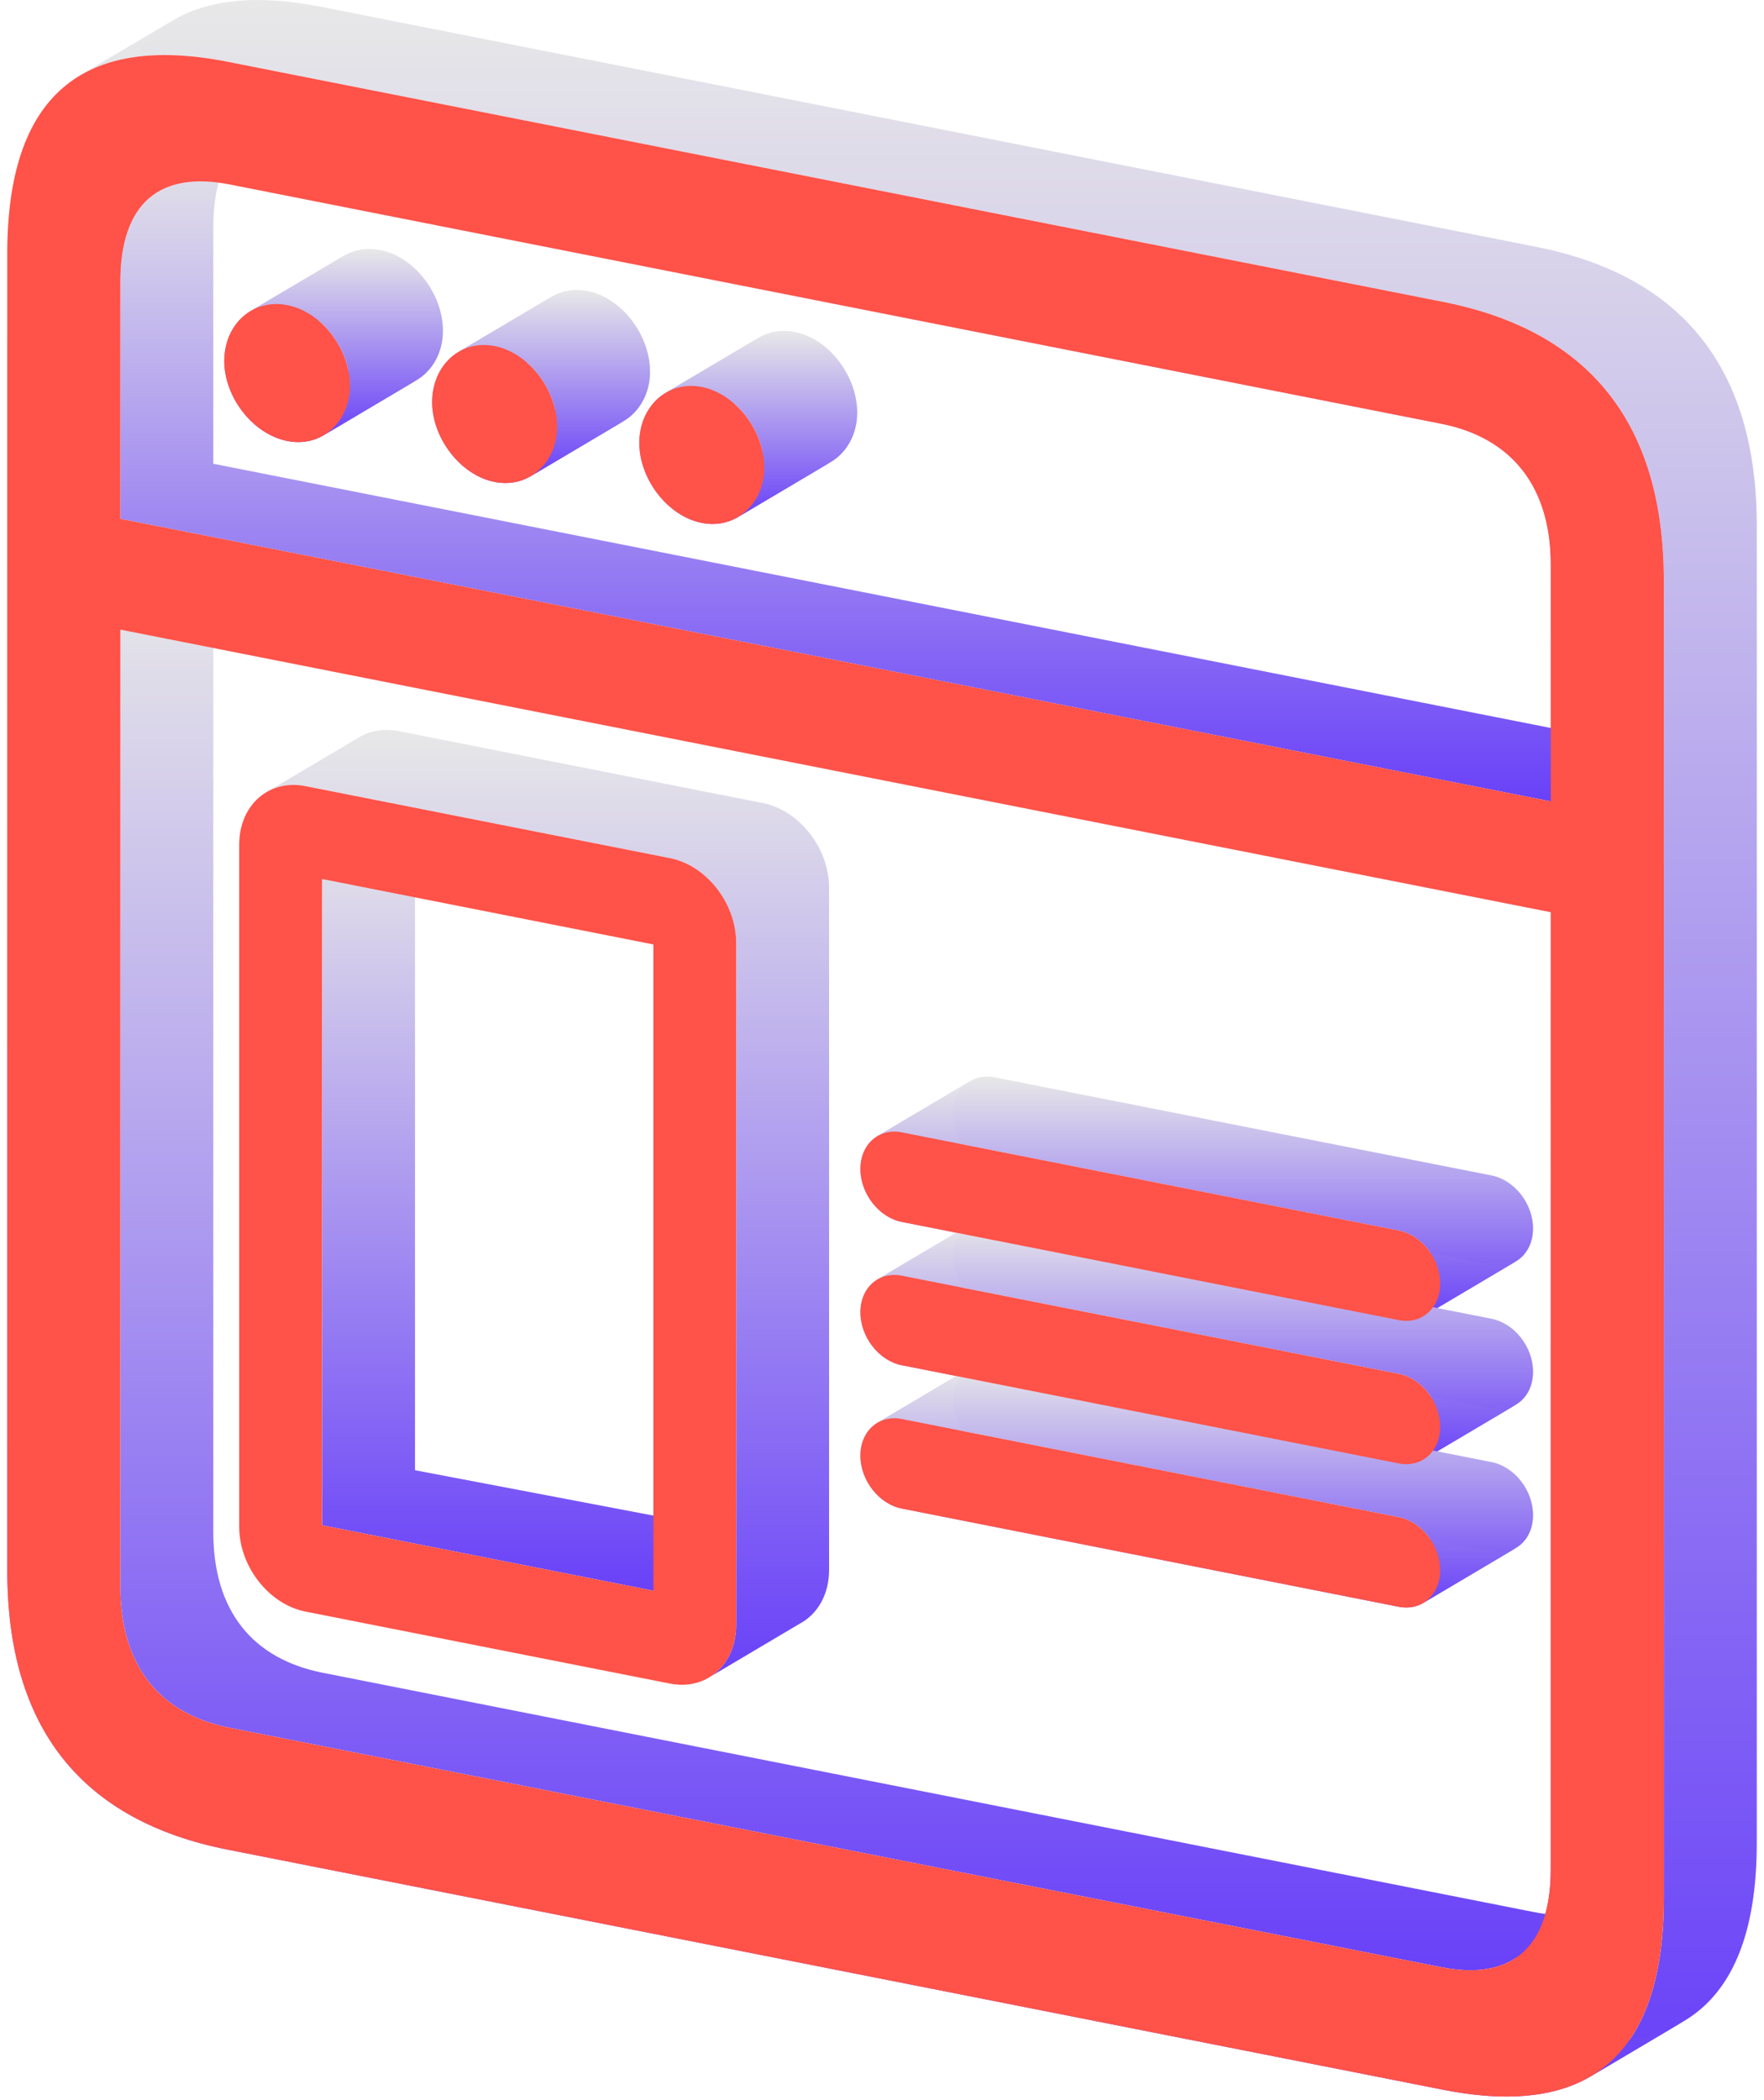
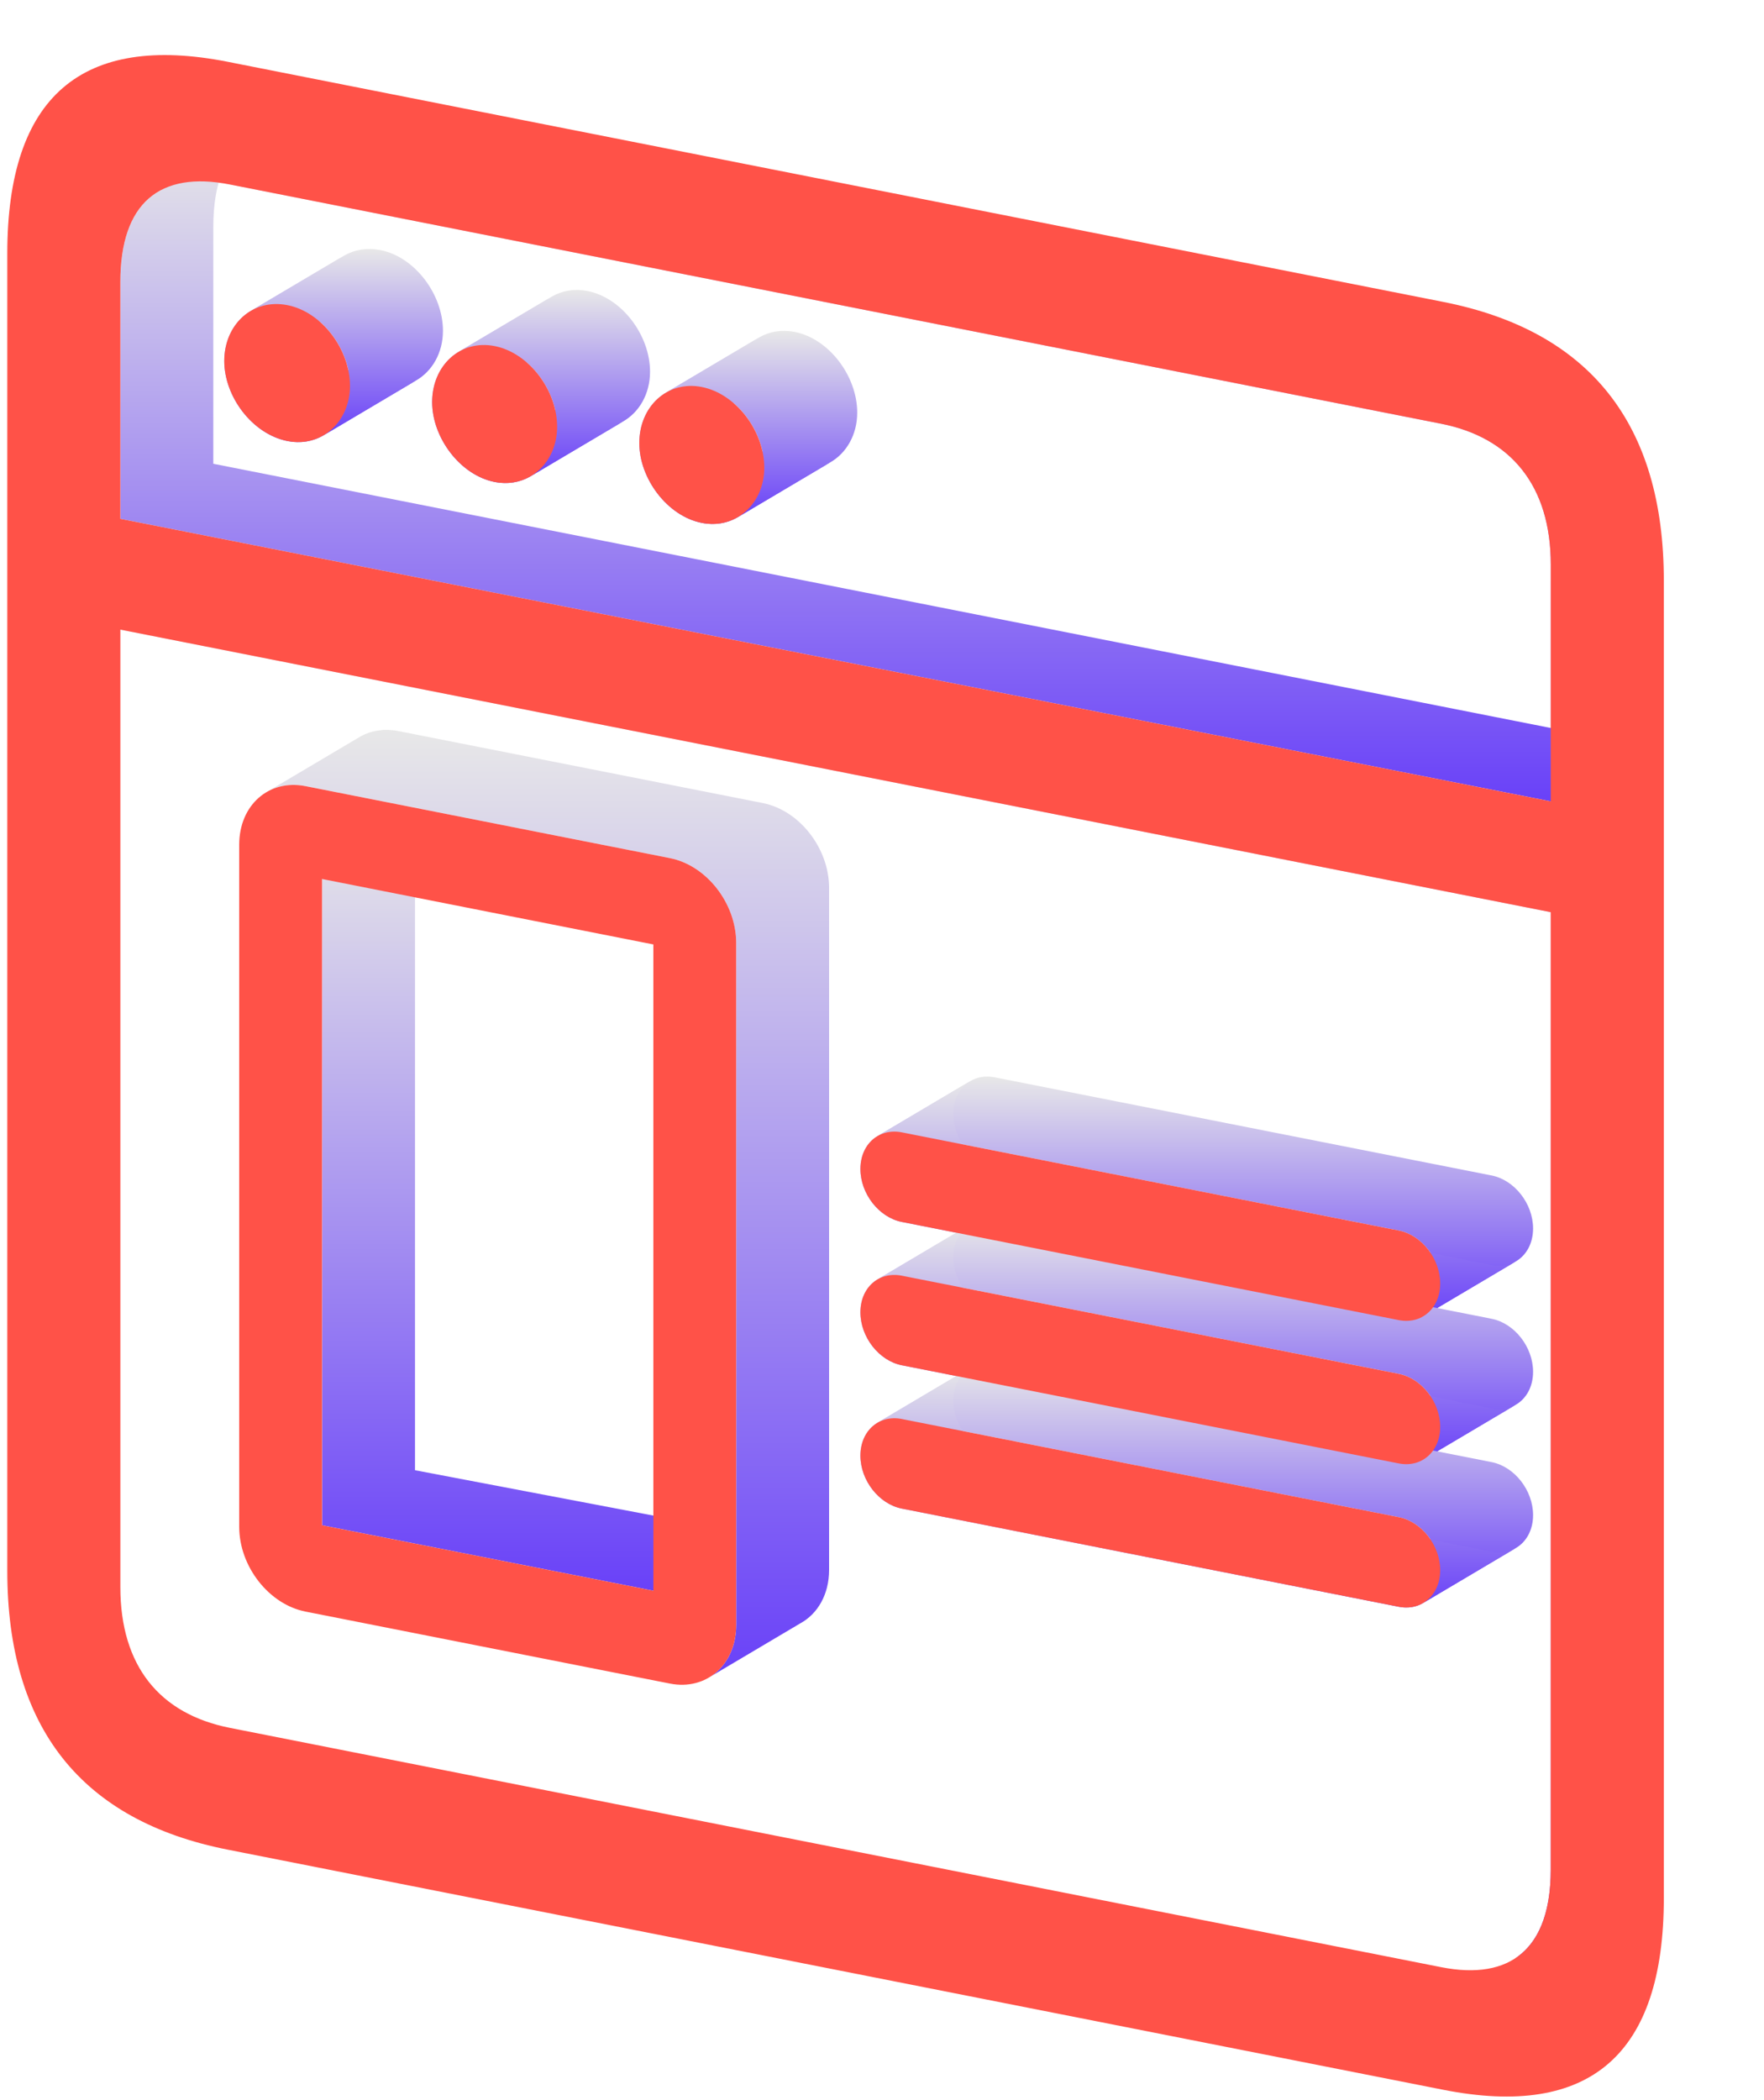
<svg xmlns="http://www.w3.org/2000/svg" width="121" height="144" viewBox="0 0 121 144" fill="none">
-   <path fill-rule="evenodd" clip-rule="evenodd" d="M109.036 142.414C112.429 140.458 114.131 136.362 114.131 130.144V39.821C114.131 29.1 109.073 22.69 99.005 20.702L15.627 4.238C11.419 3.408 8.078 3.694 5.617 5.103L11.99 1.328C14.451 -0.081 17.792 -0.367 22 0.462L105.378 16.926C115.446 18.915 120.504 25.325 120.504 36.046V126.369C120.504 132.587 118.802 136.683 115.409 138.639L109.036 142.414Z" fill="url(#paint0_linear_144_287)" />
-   <path fill-rule="evenodd" clip-rule="evenodd" d="M5.616 5.103C2.218 7.049 0.5 11.137 0.5 17.384V107.709C0.5 118.481 5.607 124.848 15.626 126.826L99.004 143.29C103.232 144.125 106.577 143.831 109.035 142.414L115.407 138.639C112.95 140.055 109.605 140.35 105.377 139.515L21.999 123.051C11.98 121.072 6.873 114.706 6.873 103.934V13.608C6.873 7.362 8.591 3.274 11.989 1.328L5.616 5.103Z" fill="url(#paint1_linear_144_287)" />
  <path fill-rule="evenodd" clip-rule="evenodd" d="M10.695 13.239C11.945 12.427 13.654 12.23 15.773 12.649L98.863 29.056C103.631 29.997 106.377 33.298 106.377 38.712V54.948L112.75 51.173V34.936C112.75 29.522 110.004 26.222 105.236 25.281L22.146 8.874C20.027 8.455 18.318 8.652 17.068 9.464L10.695 13.239Z" fill="url(#paint2_linear_144_287)" />
  <path fill-rule="evenodd" clip-rule="evenodd" d="M106.375 54.949L8.258 35.575V19.338C8.258 16.306 9.103 14.274 10.694 13.24L17.066 9.465C15.476 10.499 14.631 12.531 14.631 15.562V31.799L112.748 51.174L106.375 54.949Z" fill="url(#paint3_linear_144_287)" />
  <path fill-rule="evenodd" clip-rule="evenodd" d="M17.261 21.283C16.124 21.921 15.383 23.204 15.383 24.753C15.383 27.198 17.311 29.766 19.719 30.241C20.616 30.419 21.45 30.267 22.14 29.878L28.513 26.102C27.823 26.492 26.989 26.643 26.092 26.466C23.683 25.991 21.756 23.423 21.756 20.978C21.756 19.429 22.497 18.146 23.634 17.508L17.261 21.283Z" fill="url(#paint4_linear_144_287)" />
  <path fill-rule="evenodd" clip-rule="evenodd" d="M22.144 29.878C23.27 29.242 24.011 27.971 24.011 26.456C24.011 23.958 22.083 21.39 19.724 20.924C18.808 20.743 17.963 20.892 17.266 21.283L23.639 17.508C24.336 17.117 25.181 16.968 26.097 17.148C28.456 17.614 30.384 20.182 30.384 22.68C30.384 24.196 29.643 25.467 28.517 26.102L22.144 29.878Z" fill="url(#paint5_linear_144_287)" />
  <path fill-rule="evenodd" clip-rule="evenodd" d="M31.506 24.096C30.381 24.736 29.641 26.019 29.641 27.568C29.641 30.013 31.568 32.581 33.928 33.047C34.825 33.224 35.659 33.073 36.349 32.683L42.722 28.908C42.032 29.297 41.198 29.449 40.301 29.271C37.941 28.806 36.014 26.238 36.014 23.793C36.014 22.244 36.754 20.961 37.879 20.32L31.506 24.096Z" fill="url(#paint6_linear_144_287)" />
  <path fill-rule="evenodd" clip-rule="evenodd" d="M36.351 32.684C37.476 32.048 38.216 30.777 38.216 29.262C38.216 26.763 36.291 24.196 33.929 23.73C33.032 23.552 32.198 23.703 31.508 24.096L37.881 20.321C38.571 19.928 39.405 19.777 40.302 19.954C42.664 20.421 44.589 22.988 44.589 25.486C44.589 27.002 43.849 28.273 42.724 28.908L36.351 32.684Z" fill="url(#paint7_linear_144_287)" />
  <path fill-rule="evenodd" clip-rule="evenodd" d="M45.717 26.902C44.592 27.543 43.852 28.826 43.852 30.375C43.852 32.819 45.779 35.387 48.139 35.853C49.035 36.03 49.869 35.879 50.559 35.49L56.932 31.714C56.242 32.104 55.408 32.255 54.512 32.078C52.152 31.612 50.224 29.044 50.224 26.599C50.224 25.051 50.965 23.767 52.09 23.127L45.717 26.902Z" fill="url(#paint8_linear_144_287)" />
  <path fill-rule="evenodd" clip-rule="evenodd" d="M50.561 35.488C51.686 34.852 52.427 33.582 52.427 32.066C52.427 29.568 50.502 27.001 48.14 26.534C47.243 26.357 46.408 26.508 45.719 26.901L52.092 23.125C52.781 22.733 53.616 22.582 54.513 22.759C56.874 23.225 58.8 25.793 58.8 28.291C58.8 29.807 58.059 31.077 56.934 31.713L50.561 35.488Z" fill="url(#paint9_linear_144_287)" />
  <path fill-rule="evenodd" clip-rule="evenodd" d="M8.258 43.17L106.373 62.544V128.194C106.373 131.225 105.512 133.254 103.917 134.287L110.29 130.512C111.885 129.479 112.746 127.45 112.746 124.419V58.769L14.631 39.395L8.258 43.17Z" fill="url(#paint10_linear_144_287)" />
-   <path fill-rule="evenodd" clip-rule="evenodd" d="M103.917 134.287C102.664 135.099 100.957 135.296 98.859 134.882L15.771 118.473C10.954 117.522 8.258 114.231 8.258 108.818V43.17L14.631 39.395V105.042C14.631 110.456 17.327 113.747 22.144 114.698L105.232 131.107C107.33 131.521 109.037 131.324 110.29 130.512L103.917 134.287Z" fill="url(#paint11_linear_144_287)" />
  <path fill-rule="evenodd" clip-rule="evenodd" d="M60.18 77.904C60.65 77.625 61.23 77.519 61.857 77.643L95.946 84.374C97.515 84.684 98.787 86.31 98.787 88.006C98.787 89.024 98.329 89.836 97.624 90.255L103.997 86.48C104.702 86.06 105.16 85.249 105.16 84.231C105.16 82.535 103.888 80.909 102.319 80.599L68.23 73.868C67.603 73.744 67.023 73.849 66.553 74.129L60.18 77.904Z" fill="url(#paint12_linear_144_287)" />
  <path fill-rule="evenodd" clip-rule="evenodd" d="M97.623 90.255C97.153 90.535 96.573 90.64 95.945 90.516L61.856 83.785C60.288 83.475 59.016 81.849 59.016 80.153C59.016 79.135 59.474 78.324 60.179 77.904L66.552 74.129C65.847 74.549 65.389 75.36 65.389 76.378C65.389 78.074 66.66 79.7 68.229 80.01L102.318 86.741C102.946 86.865 103.526 86.76 103.996 86.48L97.623 90.255Z" fill="url(#paint13_linear_144_287)" />
  <path fill-rule="evenodd" clip-rule="evenodd" d="M60.18 87.731C60.65 87.451 61.23 87.345 61.857 87.469L95.946 94.2C97.515 94.51 98.787 96.137 98.787 97.832C98.787 98.85 98.329 99.662 97.624 100.081L103.997 96.306C104.702 95.887 105.16 95.075 105.16 94.057C105.16 92.361 103.888 90.735 102.319 90.425L68.23 83.694C67.603 83.57 67.023 83.675 66.553 83.955L60.18 87.731Z" fill="url(#paint14_linear_144_287)" />
  <path fill-rule="evenodd" clip-rule="evenodd" d="M97.623 100.081C97.153 100.361 96.573 100.466 95.945 100.342L61.856 93.611C60.288 93.301 59.016 91.676 59.016 89.979C59.016 88.962 59.474 88.15 60.179 87.73L66.552 83.955C65.847 84.375 65.389 85.186 65.389 86.204C65.389 87.9 66.66 89.526 68.229 89.836L102.318 96.567C102.946 96.691 103.526 96.586 103.996 96.306L97.623 100.081Z" fill="url(#paint15_linear_144_287)" />
  <path fill-rule="evenodd" clip-rule="evenodd" d="M60.18 97.559C60.65 97.279 61.23 97.173 61.857 97.297L95.946 104.029C97.515 104.338 98.787 105.965 98.787 107.66C98.787 108.678 98.329 109.49 97.624 109.909L103.997 106.134C104.702 105.715 105.16 104.903 105.16 103.885C105.16 102.189 103.888 100.563 102.319 100.253L68.23 93.522C67.603 93.398 67.023 93.504 66.553 93.783L60.18 97.559Z" fill="url(#paint16_linear_144_287)" />
  <path fill-rule="evenodd" clip-rule="evenodd" d="M97.623 109.909C97.153 110.189 96.573 110.294 95.945 110.17L61.856 103.439C60.288 103.129 59.016 101.504 59.016 99.807C59.016 98.79 59.474 97.978 60.179 97.558L66.552 93.783C65.847 94.203 65.389 95.014 65.389 96.032C65.389 97.728 66.66 99.354 68.229 99.664L102.318 106.395C102.946 106.519 103.526 106.414 103.996 106.134L97.623 109.909Z" fill="url(#paint17_linear_144_287)" />
  <path fill-rule="evenodd" clip-rule="evenodd" d="M22.094 60.269V104.583L44.82 109.071L50.5 105L28.467 100.808V56.494L22.094 60.269Z" fill="url(#paint18_linear_144_287)" />
  <path fill-rule="evenodd" clip-rule="evenodd" d="M48.522 115.084C49.714 114.433 50.497 113.103 50.497 111.42V64.65C50.497 61.936 48.462 59.334 45.952 58.839L20.953 53.902C19.999 53.714 19.114 53.857 18.383 54.255L24.756 50.48C25.487 50.082 26.372 49.939 27.326 50.127L52.324 55.063C54.835 55.559 56.87 58.161 56.87 60.875V107.645C56.87 109.327 56.087 110.658 54.895 111.308L48.522 115.084Z" fill="url(#paint19_linear_144_287)" />
  <path fill-rule="evenodd" clip-rule="evenodd" d="M99.004 143.29L15.626 126.826C5.607 124.848 0.5 118.481 0.5 107.709V17.384C0.5 6.614 5.607 2.262 15.626 4.238L99.004 20.702C109.072 22.69 114.129 29.1 114.129 39.821V130.144C114.129 140.865 109.072 145.278 99.004 143.29ZM15.77 12.649C10.953 11.698 8.256 13.923 8.256 19.337V35.574L106.373 54.948V38.712C106.373 33.298 103.627 29.997 98.86 29.056L15.77 12.649ZM19.72 20.924C22.079 21.389 24.007 23.957 24.007 26.455C24.007 28.9 22.079 30.707 19.72 30.241C17.311 29.765 15.383 27.198 15.383 24.753C15.383 22.255 17.311 20.448 19.72 20.924ZM33.929 23.729C36.291 24.195 38.216 26.763 38.216 29.261C38.216 31.706 36.291 33.513 33.929 33.047C31.57 32.581 29.642 30.013 29.642 27.568C29.642 25.07 31.568 23.263 33.929 23.729ZM48.138 26.535C50.5 27.001 52.425 29.569 52.425 32.067C52.425 34.512 50.498 36.319 48.138 35.853C45.779 35.387 43.851 32.819 43.851 30.374C43.851 27.876 45.777 26.069 48.138 26.535ZM8.256 108.819C8.256 114.232 10.953 117.523 15.77 118.474L98.858 134.883C103.626 135.824 106.371 133.608 106.371 128.195V62.545L8.256 43.171V108.819ZM61.86 77.642C60.291 77.333 59.019 78.457 59.019 80.153C59.019 81.849 60.291 83.475 61.86 83.785L95.949 90.516C97.517 90.826 98.789 89.702 98.789 88.006C98.789 86.31 97.517 84.683 95.949 84.374L61.86 77.642ZM61.86 87.47C60.291 87.16 59.019 88.284 59.019 89.98C59.019 91.676 60.291 93.302 61.86 93.612L95.949 100.343C97.517 100.653 98.789 99.529 98.789 97.833C98.789 96.137 97.517 94.511 95.949 94.201L61.86 87.47ZM61.86 97.297C60.291 96.987 59.019 98.112 59.019 99.807C59.019 101.504 60.291 103.13 61.86 103.439L95.949 110.171C97.517 110.48 98.789 109.357 98.789 107.66C98.789 105.965 97.517 104.338 95.949 104.028L61.86 97.297ZM44.816 109.071L22.09 104.583V60.269L44.816 64.757V109.071ZM16.408 57.919C16.408 55.205 18.443 53.407 20.953 53.903L45.952 58.839C48.462 59.335 50.497 61.936 50.497 64.65V111.42C50.497 114.134 48.462 115.933 45.952 115.437L20.953 110.501C18.443 110.005 16.408 107.403 16.408 104.689V57.919Z" fill="#FF5248" />
  <defs>
    <linearGradient id="paint0_linear_144_287" x1="63.06" y1="0" x2="63.06" y2="142.414" gradientUnits="userSpaceOnUse">
      <stop stop-color="#E8E8E8" />
      <stop offset="1" stop-color="#6941F8" />
    </linearGradient>
    <linearGradient id="paint1_linear_144_287" x1="57.954" y1="1.328" x2="57.954" y2="143.753" gradientUnits="userSpaceOnUse">
      <stop stop-color="#E8E8E8" />
      <stop offset="1" stop-color="#6941F8" />
    </linearGradient>
    <linearGradient id="paint2_linear_144_287" x1="61.723" y1="8.66" x2="61.723" y2="54.948" gradientUnits="userSpaceOnUse">
      <stop stop-color="#E8E8E8" />
      <stop offset="1" stop-color="#6941F8" />
    </linearGradient>
    <linearGradient id="paint3_linear_144_287" x1="60.503" y1="9.465" x2="60.503" y2="54.949" gradientUnits="userSpaceOnUse">
      <stop stop-color="#E8E8E8" />
      <stop offset="1" stop-color="#6941F8" />
    </linearGradient>
    <linearGradient id="paint4_linear_144_287" x1="21.948" y1="17.508" x2="21.948" y2="30.315" gradientUnits="userSpaceOnUse">
      <stop stop-color="#E8E8E8" />
      <stop offset="1" stop-color="#6941F8" />
    </linearGradient>
    <linearGradient id="paint5_linear_144_287" x1="23.825" y1="17.072" x2="23.825" y2="29.878" gradientUnits="userSpaceOnUse">
      <stop stop-color="#E8E8E8" />
      <stop offset="1" stop-color="#6941F8" />
    </linearGradient>
    <linearGradient id="paint6_linear_144_287" x1="36.181" y1="20.32" x2="36.181" y2="33.12" gradientUnits="userSpaceOnUse">
      <stop stop-color="#E8E8E8" />
      <stop offset="1" stop-color="#6941F8" />
    </linearGradient>
    <linearGradient id="paint7_linear_144_287" x1="38.049" y1="19.881" x2="38.049" y2="32.684" gradientUnits="userSpaceOnUse">
      <stop stop-color="#E8E8E8" />
      <stop offset="1" stop-color="#6941F8" />
    </linearGradient>
    <linearGradient id="paint8_linear_144_287" x1="50.392" y1="23.127" x2="50.392" y2="35.927" gradientUnits="userSpaceOnUse">
      <stop stop-color="#E8E8E8" />
      <stop offset="1" stop-color="#6941F8" />
    </linearGradient>
    <linearGradient id="paint9_linear_144_287" x1="52.26" y1="22.686" x2="52.26" y2="35.488" gradientUnits="userSpaceOnUse">
      <stop stop-color="#E8E8E8" />
      <stop offset="1" stop-color="#6941F8" />
    </linearGradient>
    <linearGradient id="paint10_linear_144_287" x1="60.502" y1="39.395" x2="60.502" y2="134.287" gradientUnits="userSpaceOnUse">
      <stop stop-color="#E8E8E8" />
      <stop offset="1" stop-color="#6941F8" />
    </linearGradient>
    <linearGradient id="paint11_linear_144_287" x1="59.274" y1="39.395" x2="59.274" y2="135.092" gradientUnits="userSpaceOnUse">
      <stop stop-color="#E8E8E8" />
      <stop offset="1" stop-color="#6941F8" />
    </linearGradient>
    <linearGradient id="paint12_linear_144_287" x1="82.67" y1="73.816" x2="82.67" y2="90.255" gradientUnits="userSpaceOnUse">
      <stop stop-color="#E8E8E8" />
      <stop offset="1" stop-color="#6941F8" />
    </linearGradient>
    <linearGradient id="paint13_linear_144_287" x1="81.506" y1="74.129" x2="81.506" y2="90.568" gradientUnits="userSpaceOnUse">
      <stop stop-color="#E8E8E8" />
      <stop offset="1" stop-color="#6941F8" />
    </linearGradient>
    <linearGradient id="paint14_linear_144_287" x1="82.67" y1="83.643" x2="82.67" y2="100.081" gradientUnits="userSpaceOnUse">
      <stop stop-color="#E8E8E8" />
      <stop offset="1" stop-color="#6941F8" />
    </linearGradient>
    <linearGradient id="paint15_linear_144_287" x1="81.506" y1="83.955" x2="81.506" y2="100.394" gradientUnits="userSpaceOnUse">
      <stop stop-color="#E8E8E8" />
      <stop offset="1" stop-color="#6941F8" />
    </linearGradient>
    <linearGradient id="paint16_linear_144_287" x1="82.67" y1="93.471" x2="82.67" y2="109.909" gradientUnits="userSpaceOnUse">
      <stop stop-color="#E8E8E8" />
      <stop offset="1" stop-color="#6941F8" />
    </linearGradient>
    <linearGradient id="paint17_linear_144_287" x1="81.506" y1="93.783" x2="81.506" y2="110.222" gradientUnits="userSpaceOnUse">
      <stop stop-color="#E8E8E8" />
      <stop offset="1" stop-color="#6941F8" />
    </linearGradient>
    <linearGradient id="paint18_linear_144_287" x1="36.643" y1="56.494" x2="36.643" y2="109.071" gradientUnits="userSpaceOnUse">
      <stop stop-color="#E8E8E8" />
      <stop offset="1" stop-color="#6941F8" />
    </linearGradient>
    <linearGradient id="paint19_linear_144_287" x1="37.626" y1="50.045" x2="37.626" y2="115.084" gradientUnits="userSpaceOnUse">
      <stop stop-color="#E8E8E8" />
      <stop offset="1" stop-color="#6941F8" />
    </linearGradient>
  </defs>
</svg>